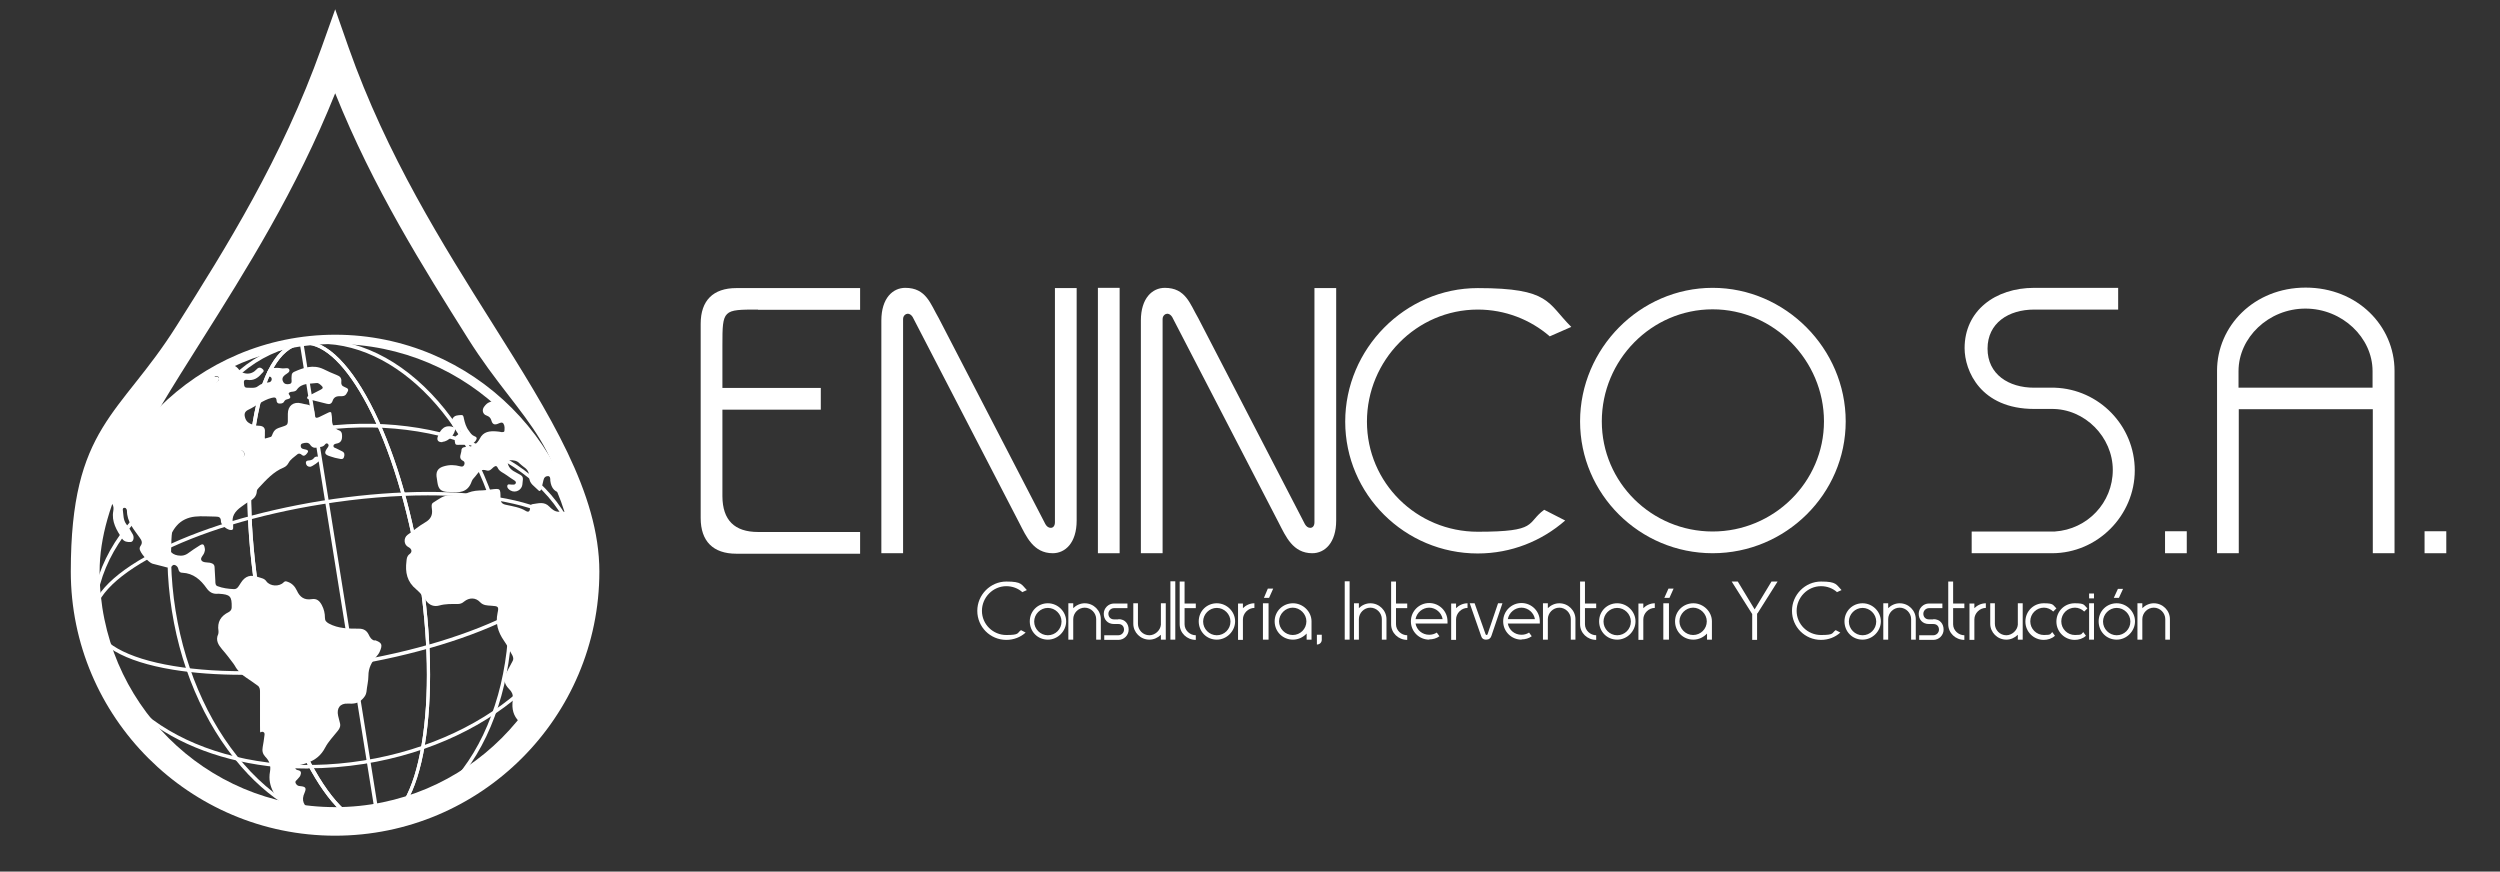
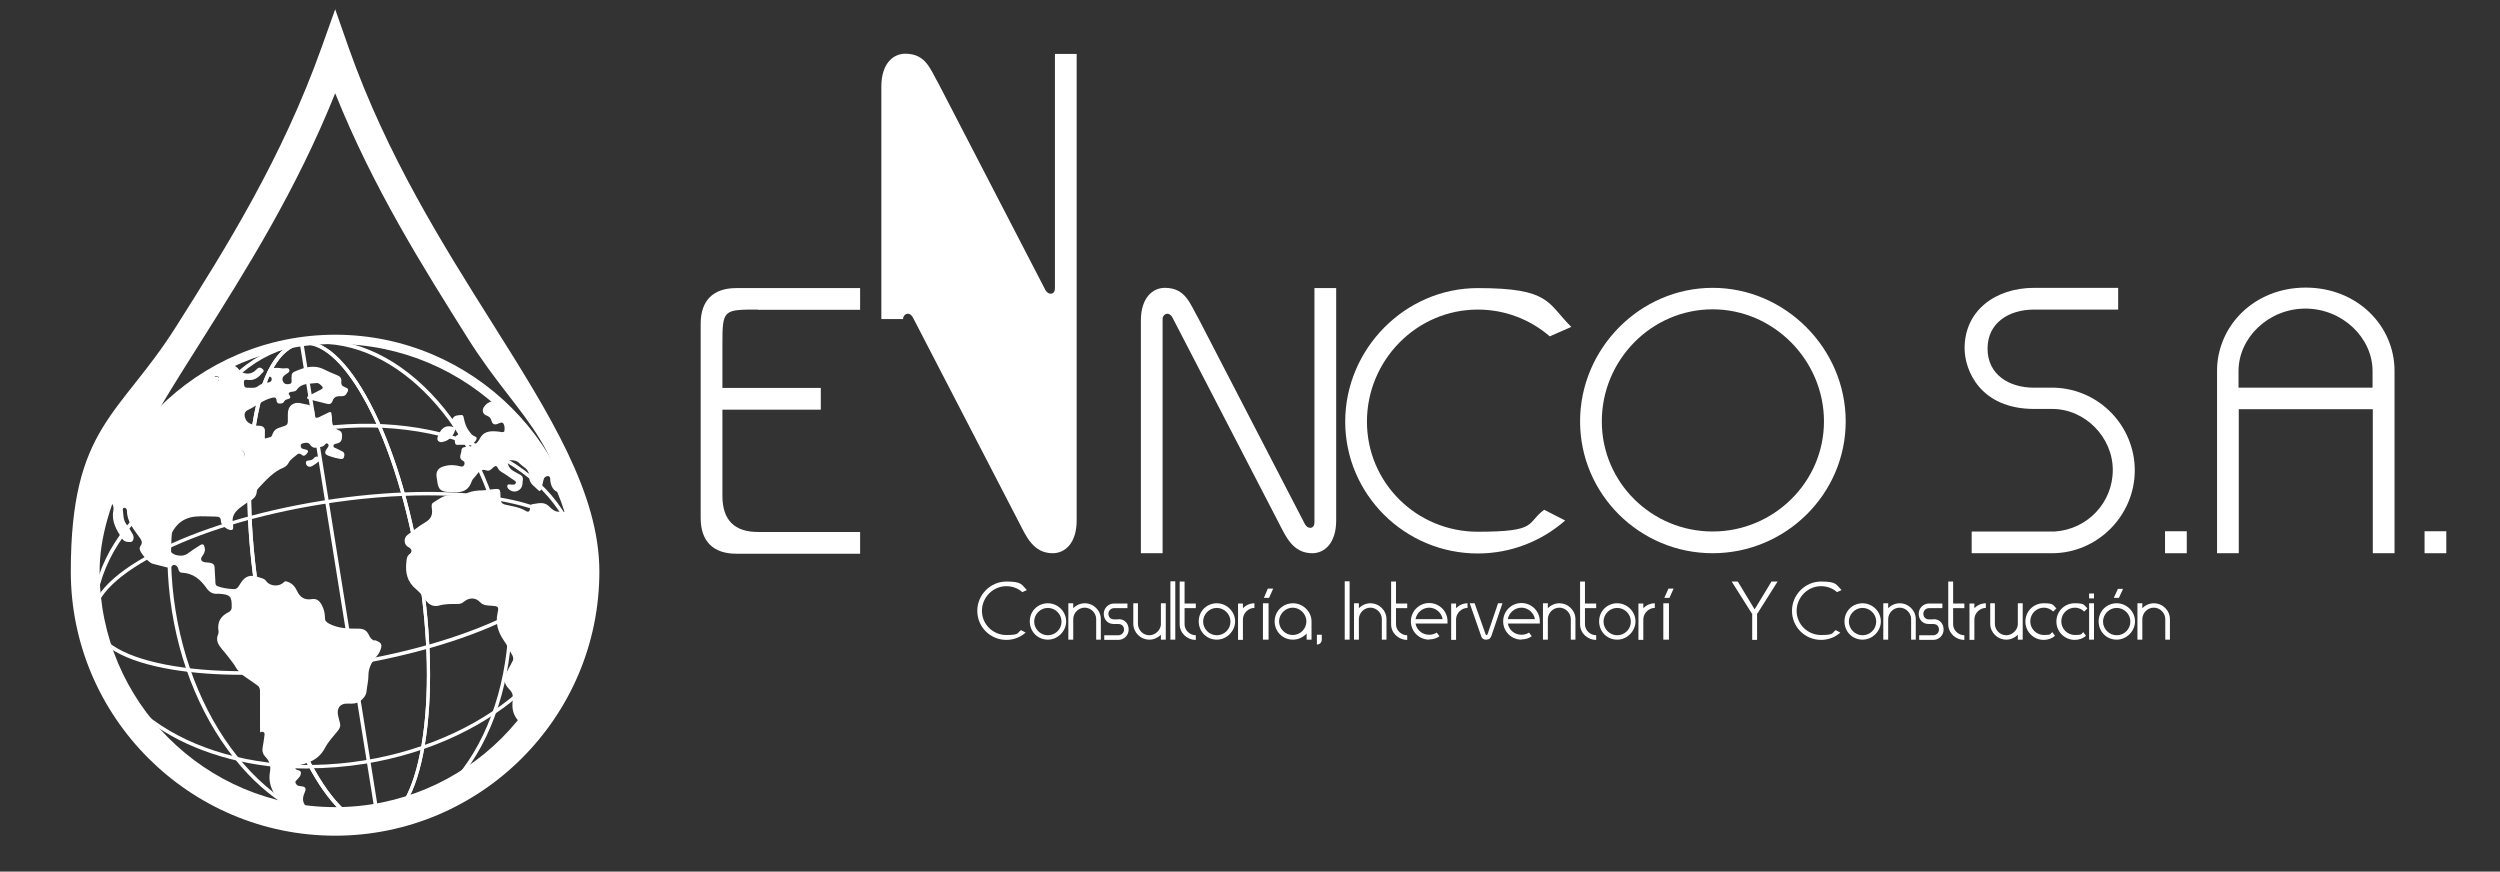
<svg xmlns="http://www.w3.org/2000/svg" id="Layer_1" data-name="Layer 1" version="1.1" viewBox="0 0 1024 357">
  <rect x="0" y="0" width="1024" height="357" fill="#333333" stroke="none" />
  <defs>
    <style>
      .cls-1 {
        fill: #fff;
        stroke-width: 0px;
      }
    </style>
  </defs>
  <g>
    <g>
      <g>
        <path class="cls-1" d="M310.5,126.8c-14.4,0-14.6,0-14.6,14.6v17.5h40.3v8.9h-40.3v35.5q.1,14.6,14.6,14.6h41.8v8.9h-50.7c-9.5,0-14.6-5.1-14.6-14.6v-79.6c0-9.5,5.1-14.6,14.6-14.6h50.7v8.9h-41.8Z" />
-         <path class="cls-1" d="M441,117.9v95.3c0,9.2-4.7,13.4-9.8,13.4-8,0-10.9-7-13.7-12.4l-43.7-84.4c-.6-.9-1.3-1.3-2-1.3s-1.9.7-1.9,2.2v95.9h-8.9v-95.3c0-9.2,4.7-13.4,9.8-13.4,8.6,0,10.3,6.6,13.7,12.4l43.7,84.4c.6,1,1.3,1.5,2.2,1.5s1.7-.7,1.7-2.3v-95.9h8.9Z" />
-         <path class="cls-1" d="M458.6,226.6h-8.9v-108.7h8.9v108.7Z" />
+         <path class="cls-1" d="M441,117.9v95.3c0,9.2-4.7,13.4-9.8,13.4-8,0-10.9-7-13.7-12.4l-43.7-84.4c-.6-.9-1.3-1.3-2-1.3s-1.9.7-1.9,2.2h-8.9v-95.3c0-9.2,4.7-13.4,9.8-13.4,8.6,0,10.3,6.6,13.7,12.4l43.7,84.4c.6,1,1.3,1.5,2.2,1.5s1.7-.7,1.7-2.3v-95.9h8.9Z" />
        <path class="cls-1" d="M547.3,117.9v95.3c0,9.2-4.7,13.4-9.8,13.4-8,0-10.9-7-13.7-12.4l-43.7-84.4c-.6-.9-1.3-1.3-2-1.3s-1.9.7-1.9,2.2v95.9h-8.9v-95.3c0-9.2,4.7-13.4,9.8-13.4,8.6,0,10.3,6.6,13.7,12.4l43.7,84.4c.6,1,1.3,1.5,2.2,1.5s1.7-.7,1.7-2.3v-95.9h8.9Z" />
        <path class="cls-1" d="M634.7,137.7c-7.9-6.8-18.2-10.9-29.4-10.9-25.1,0-45.4,20.8-45.4,45.9s20.4,45.1,45.4,45.1,19.7-3.5,27.2-9l8.6,4.4c-9.6,8.4-22.1,13.5-35.8,13.5-29.9,0-54.3-24.2-54.3-54s24.5-54.7,54.3-54.7,28.4,6.1,38.3,15.9l-8.9,3.9Z" />
        <path class="cls-1" d="M756,172.6c0,29.8-24.6,54-54.5,54s-54.3-24.2-54.3-54,24.5-54.7,54.3-54.7,54.5,24.9,54.5,54.7ZM656.1,172.6c0,25,20.4,45.1,45.4,45.1s45.6-20.2,45.6-45.1-20.5-45.9-45.6-45.9-45.4,20.8-45.4,45.9Z" />
      </g>
      <g>
        <path class="cls-1" d="M833.3,158.8h8.3c18.2.6,32.8,15.6,32.8,33.9s-15.1,33.9-33.9,33.9h-32.9v-8.9h34.1c13.3-.9,23.7-11.8,23.7-25.2s-11.4-25.2-25.2-25h-7c-22,0-28.5-15.7-28.5-24.9,0-15.3,12.5-24.7,28.5-24.7h34.4v8.9h-34.4c-10.5,0-19.1,5.5-19.1,16s8.6,16,19.1,16h.1Z" />
        <path class="cls-1" d="M886.8,217.6h8.9v9h-8.9v-9Z" />
        <path class="cls-1" d="M908.1,151.9c0-18.3,15.1-34.1,36.3-34.1s36.4,15.7,36.4,34.1v74.7h-8.9v-59h-54.9v59h-8.9v-74.7ZM971.8,158.8v-6.8c0-13.7-12.4-25.6-27.5-25.6s-27.4,11.9-27.4,25.6v6.8h54.9Z" />
        <path class="cls-1" d="M993.1,217.6h8.9v9h-8.9v-9Z" />
      </g>
    </g>
    <path class="cls-1" d="M418.7,242.5c-1.7-1.5-4-2.4-6.5-2.4-5.5,0-10,4.6-10,10.1s4.5,9.9,10,9.9,4.3-.8,6-2l1.9,1c-2.1,1.9-4.9,3-7.9,3-6.6,0-11.9-5.3-11.9-11.9s5.4-12,11.9-12,6.2,1.3,8.4,3.5l-2,.9Z" />
    <path class="cls-1" d="M429.2,262c-4.2,0-7.4-3.3-7.4-7.5s3.3-7.4,7.4-7.4,7.5,3.4,7.5,7.4-3.4,7.5-7.5,7.5ZM429.2,249c-3.1,0-5.6,2.6-5.6,5.6s2.5,5.6,5.6,5.6,5.6-2.5,5.6-5.6-2.6-5.6-5.6-5.6Z" />
    <path class="cls-1" d="M450.9,262h-1.9v-8.4c0-2.5-2.1-4.7-4.7-4.7s-4.7,2.2-4.7,4.7v8.4h-2v-14.9h2v2c1.2-1.2,2.9-2,4.7-2,3.7,0,6.6,3,6.6,6.5v8.4Z" />
    <path class="cls-1" d="M458.1,253.6c2.8,0,4.2,2,4.2,4.3s-1.9,4.2-4.2,4.2h-5.8v-1.9h5.8c1.2,0,2.3-1,2.3-2.3s-.8-2.3-2.3-2.3h-1.8c-2.7,0-4.2-1.9-4.2-4.2s1.9-4.2,4.2-4.2h5.5v1.9h-5.5c-1.2,0-2.3,1-2.3,2.3s.9,2.3,2.3,2.3h1.8Z" />
    <path class="cls-1" d="M477.5,247.1v14.9h-2v-2c-1.2,1.2-2.9,2-4.7,2-3.7,0-6.6-3-6.6-6.5v-8.4h1.9v8.4c0,2.5,2,4.7,4.7,4.7,2.3,0,4.5-2,4.7-4.3v-8.8h1.9Z" />
    <path class="cls-1" d="M479.4,262v-23.9h2v23.9h-2Z" />
    <path class="cls-1" d="M485.2,249v6.7c0,2.5,2.2,4.5,4.6,4.5v1.9c-3.6,0-6.6-2.8-6.6-6.4v-17.5h2v9h4.6v1.9h-4.6Z" />
    <path class="cls-1" d="M498.4,262c-4.2,0-7.4-3.3-7.4-7.5s3.3-7.4,7.4-7.4,7.5,3.4,7.5,7.4-3.4,7.5-7.5,7.5ZM498.4,249c-3.1,0-5.6,2.6-5.6,5.6s2.5,5.6,5.6,5.6,5.6-2.5,5.6-5.6-2.6-5.6-5.6-5.6Z" />
    <path class="cls-1" d="M509.1,249.1c1.2-1.2,2.9-2,4.7-2v1.9c-2.5,0-4.7,2.2-4.7,4.7v8.4h-2v-14.9h2v2Z" />
    <path class="cls-1" d="M535.2,262v-2.5c-1.4,1.5-3.4,2.5-5.6,2.5-4.2,0-7.5-3.3-7.5-7.5s3.4-7.4,7.5-7.4,7.6,3.4,7.6,7.4v7.5h-2ZM535.1,254.5c0-3-2.6-5.6-5.6-5.6s-5.6,2.6-5.6,5.6,2.5,5.6,5.6,5.6,5.6-2.5,5.6-5.6Z" />
    <path class="cls-1" d="M541.4,260v2c0,1.2-.9,2-2,2v-4h2Z" />
    <path class="cls-1" d="M552.8,262h-2v-23.9h2v23.9Z" />
    <path class="cls-1" d="M567.9,262h-1.9v-8.4c0-2.5-2.1-4.7-4.7-4.7s-4.7,2.2-4.7,4.7v8.4h-2v-14.9h2v2c1.2-1.2,2.9-2,4.7-2,3.7,0,6.6,3,6.6,6.5v8.4Z" />
    <path class="cls-1" d="M571.8,249v6.7c0,2.5,2.2,4.5,4.6,4.5v1.9c-3.6,0-6.6-2.8-6.6-6.4v-17.5h2v9h4.6v1.9h-4.6Z" />
    <path class="cls-1" d="M585.4,262c-4.1,0-7.5-3.3-7.5-7.5s3.4-7.5,7.5-7.5,7.5,3.3,7.5,7.5v.9h-13.1c.5,2.7,2.8,4.6,5.6,4.6h0c1.1,0,2.2-.3,3.1-.9l1.1,1.5c-1.2.9-2.7,1.3-4.2,1.3h0ZM590.9,253.6c-.4-2.6-2.8-4.7-5.5-4.7s-5.1,2-5.6,4.7h11.1Z" />
    <path class="cls-1" d="M596.4,249.1c1.2-1.2,2.9-2,4.7-2v1.9c-2.5,0-4.7,2.2-4.7,4.7v8.4h-2v-14.9h2v2Z" />
    <path class="cls-1" d="M613.4,247.1h2l-4.5,13.3c-.3,1-1,1.6-2.2,1.6s-1.8-.6-2.1-1.7l-4.6-13.2h2l4.5,12.7c0,0,.2.3.4.3s.4-.2.4-.3l4.3-12.7Z" />
    <path class="cls-1" d="M623.2,262c-4.1,0-7.5-3.3-7.5-7.5s3.4-7.5,7.5-7.5,7.5,3.3,7.5,7.5v.9h-13.1c.5,2.7,2.8,4.6,5.6,4.6h0c1.1,0,2.2-.3,3.1-.9l1.1,1.5c-1.2.9-2.7,1.3-4.2,1.3h0ZM628.7,253.6c-.4-2.6-2.8-4.7-5.5-4.7s-5.1,2-5.6,4.7h11.1Z" />
    <path class="cls-1" d="M645.3,262h-1.9v-8.4c0-2.5-2.1-4.7-4.7-4.7s-4.7,2.2-4.7,4.7v8.4h-2v-14.9h2v2c1.2-1.2,2.9-2,4.7-2,3.7,0,6.6,3,6.6,6.5v8.4Z" />
    <path class="cls-1" d="M649.2,249v6.7c0,2.5,2.2,4.5,4.6,4.5v1.9c-3.6,0-6.6-2.8-6.6-6.4v-17.5h2v9h4.6v1.9h-4.6Z" />
    <path class="cls-1" d="M662.4,262c-4.2,0-7.4-3.3-7.4-7.5s3.3-7.4,7.4-7.4,7.5,3.4,7.5,7.4-3.4,7.5-7.5,7.5ZM662.4,249c-3.1,0-5.6,2.6-5.6,5.6s2.5,5.6,5.6,5.6,5.6-2.5,5.6-5.6-2.6-5.6-5.6-5.6Z" />
    <path class="cls-1" d="M673.1,249.1c1.2-1.2,2.9-2,4.7-2v1.9c-2.5,0-4.7,2.2-4.7,4.7v8.4h-2v-14.9h2v2Z" />
-     <path class="cls-1" d="M699.2,262v-2.5c-1.4,1.5-3.4,2.5-5.6,2.5-4.2,0-7.5-3.3-7.5-7.5s3.4-7.4,7.5-7.4,7.6,3.4,7.6,7.4v7.5h-2ZM699.1,254.5c0-3-2.6-5.6-5.6-5.6s-5.6,2.6-5.6,5.6,2.5,5.6,5.6,5.6,5.6-2.5,5.6-5.6Z" />
    <path class="cls-1" d="M719.9,251.1l-.2.3v10.7h-2v-10.6l-.2-.3-8.2-13h2.5l6.9,11.4,6.9-11.4h2.5l-8.2,13Z" />
    <path class="cls-1" d="M752.4,242.5c-1.7-1.5-4-2.4-6.5-2.4-5.5,0-10,4.6-10,10.1s4.5,9.9,10,9.9,4.3-.8,6-2l1.9,1c-2.1,1.9-4.9,3-7.9,3-6.6,0-11.9-5.3-11.9-11.9s5.4-12,11.9-12,6.2,1.3,8.4,3.5l-2,.9Z" />
    <path class="cls-1" d="M762.9,262c-4.2,0-7.4-3.3-7.4-7.5s3.3-7.4,7.4-7.4,7.5,3.4,7.5,7.4-3.4,7.5-7.5,7.5ZM762.9,249c-3.1,0-5.6,2.6-5.6,5.6s2.5,5.6,5.6,5.6,5.6-2.5,5.6-5.6-2.6-5.6-5.6-5.6Z" />
    <path class="cls-1" d="M784.7,262h-1.9v-8.4c0-2.5-2.1-4.7-4.7-4.7s-4.7,2.2-4.7,4.7v8.4h-2v-14.9h2v2c1.2-1.2,2.9-2,4.7-2,3.7,0,6.6,3,6.6,6.5v8.4Z" />
    <path class="cls-1" d="M791.9,253.6c2.8,0,4.2,2,4.2,4.3s-1.9,4.2-4.2,4.2h-5.8v-1.9h5.8c1.2,0,2.3-1,2.3-2.3s-.8-2.3-2.3-2.3h-1.8c-2.7,0-4.2-1.9-4.2-4.2s1.9-4.2,4.2-4.2h5.5v1.9h-5.5c-1.2,0-2.3,1-2.3,2.3s.9,2.3,2.3,2.3h1.8Z" />
    <path class="cls-1" d="M800,249v6.7c0,2.5,2.2,4.5,4.6,4.5v1.9c-3.6,0-6.6-2.8-6.6-6.4v-17.5h2v9h4.6v1.9h-4.6Z" />
    <path class="cls-1" d="M808.7,249.1c1.2-1.2,2.9-2,4.7-2v1.9c-2.5,0-4.7,2.2-4.7,4.7v8.4h-2v-14.9h2v2Z" />
    <path class="cls-1" d="M828.5,247.1v14.9h-2v-2c-1.2,1.2-2.9,2-4.7,2-3.7,0-6.6-3-6.6-6.5v-8.4h1.9v8.4c0,2.5,2,4.7,4.7,4.7,2.3,0,4.5-2,4.7-4.3v-8.8h1.9Z" />
    <path class="cls-1" d="M841.6,260.5c-1.2,1.1-2.9,1.6-4.5,1.6-4.1,0-7.5-3.3-7.5-7.5s3.3-7.5,7.5-7.5,3.7.7,5.2,2.1l-1.3,1.3c-1-1-2.4-1.6-3.8-1.6-3.1,0-5.6,2.5-5.6,5.6s2.5,5.6,5.6,5.6,2.5-.4,3.4-1.2l1.1,1.5Z" />
    <path class="cls-1" d="M854.3,260.5c-1.2,1.1-2.9,1.6-4.5,1.6-4.1,0-7.5-3.3-7.5-7.5s3.3-7.5,7.5-7.5,3.7.7,5.2,2.1l-1.3,1.3c-1-1-2.4-1.6-3.8-1.6-3.1,0-5.6,2.5-5.6,5.6s2.5,5.6,5.6,5.6,2.5-.4,3.4-1.2l1.1,1.5Z" />
    <path class="cls-1" d="M855.7,243.1h2v2h-2v-2ZM857.7,262v-14.9h-2v14.9h2Z" />
    <path class="cls-1" d="M867,262c-4.2,0-7.4-3.3-7.4-7.5s3.3-7.4,7.4-7.4,7.5,3.4,7.5,7.4-3.4,7.5-7.5,7.5ZM867,249c-3.1,0-5.6,2.6-5.6,5.6s2.5,5.6,5.6,5.6,5.6-2.5,5.6-5.6-2.6-5.6-5.6-5.6ZM869.6,241.2h-2.1l-1.7,3.7h2.1l1.7-3.7Z" />
    <path class="cls-1" d="M888.8,262h-1.9v-8.4c0-2.5-2.1-4.7-4.7-4.7s-4.7,2.2-4.7,4.7v8.4h-2v-14.9h2v2c1.2-1.2,2.9-2,4.7-2,3.7,0,6.6,3,6.6,6.5v8.4Z" />
    <g>
      <rect class="cls-1" x="681.3" y="247.1" width="2.3" height="14.9" />
      <polygon class="cls-1" points="685.5 241.1 683.4 241.1 681.7 244.9 683.8 244.9 685.5 241.1" />
    </g>
    <g>
      <rect class="cls-1" x="517.3" y="247.1" width="2.3" height="14.9" />
      <polygon class="cls-1" points="521.5 241.1 519.3 241.1 517.7 244.9 519.8 244.9 521.5 241.1" />
    </g>
  </g>
  <g>
    <g>
      <path class="cls-1" d="M152.7,338.5c-8.7,0-18.1-9-26.9-25.7-9.3-17.7-16.7-41.9-20.9-68.3-4.2-26.4-4.7-51.8-1.4-71.5,3.3-19.9,10.2-31.7,19.4-33.2,9.2-1.5,19.4,7.6,28.8,25.5,9.3,17.7,16.7,41.9,20.9,68.3,4.2,26.4,4.7,51.8,1.4,71.5-3.3,19.9-10.2,31.7-19.4,33.2v-.7c-.1,0,0,.7,0,.7-.6.1-1.3.2-1.9.2ZM124.9,141.2c-.6,0-1.2,0-1.7.1-8.5,1.4-15,12.7-18.2,32-3.3,19.5-2.8,44.7,1.4,71,4.2,26.2,11.6,50.3,20.8,67.9,9.1,17.3,18.8,26.1,27.3,24.7h0c8.5-1.4,15-12.7,18.2-32,3.3-19.5,2.8-44.7-1.4-71-4.2-26.2-11.6-50.3-20.8-67.9-8.5-16.1-17.5-24.9-25.5-24.9Z" />
      <path class="cls-1" d="M152.7,338.5c-8.7,0-18.1-9-26.9-25.7-9.3-17.7-16.7-41.9-20.9-68.3-4.2-26.4-4.7-51.8-1.4-71.5,3.3-19.9,10.2-31.7,19.4-33.2,9.2-1.5,19.4,7.6,28.8,25.5,9.3,17.7,16.7,41.9,20.9,68.3,4.2,26.4,4.7,51.8,1.4,71.5-3.3,19.9-10.2,31.7-19.4,33.2v-.7c-.1,0,0,.7,0,.7-.6.1-1.3.2-1.9.2ZM124.9,141.2c-.6,0-1.2,0-1.7.1-8.5,1.4-15,12.7-18.2,32-3.3,19.5-2.8,44.7,1.4,71,4.2,26.2,11.6,50.3,20.8,67.9,9.1,17.3,18.8,26.1,27.3,24.7h0c8.5-1.4,15-12.7,18.2-32,3.3-19.5,2.8-44.7-1.4-71-4.2-26.2-11.6-50.3-20.8-67.9-8.5-16.1-17.5-24.9-25.5-24.9Z" />
      <path class="cls-1" d="M99.3,276.4c-10.3,0-20-.7-28.5-2.1-20.1-3.3-31.9-10.2-33.4-19.4-1.5-9.2,7.6-19.4,25.7-28.8,17.8-9.3,42.2-16.7,68.8-21,26.6-4.2,52.1-4.8,71.9-1.5,20.1,3.3,31.9,10.2,33.4,19.4,1.5,9.2-7.6,19.4-25.7,28.8-17.8,9.3-42.2,16.7-68.8,21-15.1,2.4-29.8,3.6-43.4,3.6ZM175.2,202.9c-13.5,0-28.1,1.2-43.1,3.6-26.4,4.2-50.7,11.6-68.3,20.8-17.4,9.1-26.3,18.8-24.9,27.3,1.4,8.5,12.8,15,32.2,18.2,19.6,3.3,45,2.7,71.4-1.5,26.4-4.2,50.7-11.6,68.3-20.8,17.4-9.1,26.3-18.8,24.9-27.3-1.4-8.5-12.8-15-32.2-18.2-8.5-1.4-18-2.1-28.3-2.1Z" />
      <path class="cls-1" d="M126.3,314.8c-45.3,0-82.8-22.1-88-54.7-6.1-37.9,33.8-75.9,88.8-84.7,55-8.8,104.7,14.9,110.8,52.8,6.1,37.9-33.8,75.9-88.8,84.7-7.7,1.2-15.4,1.8-22.8,1.8ZM39.8,259.9c5.9,37.1,54.9,60.3,109.1,51.6,54.2-8.7,93.5-45.9,87.6-83-5.9-37.1-54.9-60.3-109.1-51.6-54.2,8.7-93.5,45.9-87.6,83Z" />
      <path class="cls-1" d="M147.3,339.2c-15.9,0-31.8-7.6-45.6-22-15.9-16.7-27.1-40.5-31.3-67-4.2-26.5-1.1-52.6,8.8-73.4,10-20.9,25.6-34,44.1-37,37.9-6.1,75.9,33.6,84.7,88.4,4.2,26.5,1.1,52.6-8.8,73.4-10,20.9-25.6,34-44.1,37-2.6.4-5.2.6-7.8.6ZM131.1,140.7c-2.5,0-5,.2-7.5.6-17.9,2.9-33.2,15.7-43,36.2-9.8,20.6-12.9,46.3-8.7,72.5,4.2,26.2,15.2,49.7,30.9,66.2,15.7,16.4,34.2,23.8,52.1,21,17.9-2.9,33.2-15.7,43-36.2,9.8-20.6,12.9-46.3,8.7-72.5-8.1-50.3-41-87.7-75.5-87.7Z" />
      <rect class="cls-1" x="138.5" y="139.3" width="1.5" height="199.8" transform="translate(-36 25) rotate(-9.1)" />
      <g>
        <path class="cls-1" d="M93.9,188c1.4,0,3.6-.3,5-.4.6,0,1.1-.5,1.2-1.3.1-.9-.5-1.6-1.3-1.9-.5-.2-1.1-.1-1.6-.2-1.2,0-2.3-1.4-3.3-.9-.5.2-2.1,2.4-2,3.1,0,.7,1.5,1.5,2.1,1.5Z" />
        <path class="cls-1" d="M89.6,155.5c-.2,1-1,1.7-2.1,1.5-1.1-.2-6.6,1.7-7.5,1.2-.6-.3.4-1.3,1.1-2,0,0,0,0,0,0,.4-.3.8-.5,1.2-.8.8-.5,1.5-1,2.3-1.5.8-.5,1.6-1,2.4-1.5.3,0,.5.2.4.3-.3.2-.8.2-.6.7.2.5,1,.4,1.4.4.7,0-1,.4-.3.5.8,0,2-.1,1.8,1.1Z" />
        <path class="cls-1" d="M91.3,194.5c.7.2,3.8-.5,4.1-.9.7-1,1.5-1.5,2.2-2.6.2-.3.2-1.6,0-1.9-.2-.5-1.7-1.6-2.1-1.6-1.4,0-4.8,1.5-4.8,3,0,.6-.1,3.7.5,3.9Z" />
        <path class="cls-1" d="M216.2,177.2c0,0,0,.1-.1.1-1.7.1-3.9,1.9-5.6,1.9-.4,0-2.8-.8-2.9-1.3,0-.4.2-4.1.5-4.2,1.4-.5,3.3-.3,4.3-.9,0,0,.1.1.1.1,1,1.1,2,2.3,2.9,3.5.3.3.5.6.7.9Z" />
        <path class="cls-1" d="M88.4,182.4c2.4.1,4.6-2.6,4.6-5.3-.1-2.2-1.8-2.8-3.5-2.6-2,.3-4.9.6-4.6,3.5.2,1.8.8,4.2,3.5,4.4Z" />
        <path class="cls-1" d="M79.9,167.2c2.4.1,4.6-2.6,4.6-5.3-.1-2.2-1.8-2.8-3.5-2.6-2,.3-4.9.6-4.6,3.5.2,1.8.8,4.2,3.5,4.4Z" />
        <path class="cls-1" d="M230.5,201.9c-3.1,0-4.7-1.8-5.1-5,0-.7.1-1.8-.9-1.9-1,0-1.7.6-1.9,1.7-.2,1.2-.6,2.3-.9,3.5-.1.5-.5,1.3-1.1.7-1.5-1.6-3.9-2.8-3.8-5.4,0-1.9-.7-3.2-2.2-4.2-.6-.4-1.2-1-1.8-1.5-1.1-1.2-2.5-1.3-3.9-1.3-.9,0-1,.4-.9,1.3.4,2,1.9,3,3.5,3.8,2.9,1.5,2.9,1.5,2.5,4.5,0,0,0,.1,0,.2-.2,2.4-2.8,3.8-4.9,2.6-.7-.4-1.5-1.1-1.3-2,.2-.8,1.1-.4,1.8-.4.2,0,.4,0,.5,0,.5,0,1,0,1.2-.7.1-.5-.3-.8-.6-1-1-.7-2.1-1.3-3.1-2.1-1.3-1-3-1.5-3.7-3-.5-1.1-1-.9-1.8-.3-.8.7-1.5,1.7-2.8,1.3-2.1-.7-3.1.4-4.2,1.9-.6.9-1.6,1.6-1.9,2.6-1.6,4.7-5.3,4.7-9.3,4.3-.2,0-.5,0-.7,0-2.6-.2-3.6-1.2-4-3.7-.1-.9-.3-1.8-.4-2.7-.2-2.3.9-3.5,3-4.1,2.3-.7,4.5-.6,6.7,0,.6.2,1.2.2,1.6-.5.3-.6.3-1.4-.4-1.7-2.2-1.1-.7-2.9-.7-4.3,0-1.4,1.4-1.4,2.3-1.5,2.4,0,4.1-1.2,5.2-3.3,1.5-3,4.1-3.2,6.9-3,.7,0,1.4.2,2.1.3.4,0,1,0,1.1-.4.1-1.1.2-2.2-.4-3.1-.6-.8-1.5-.2-2.1,0-1.5.7-2.4.3-2.8-1.2-.3-1.1-.9-1.7-2-2.1-1.6-.5-2-2.3-1-3.6.6-.8,1.3-1.6,2.3-1.9,1-.4,1.9-.7,2.8-1.2,3.2,2.8,6.2,5.8,9,9,0,0,.1.1.1.1-.6,1-1.6,1.7-3,2.2-.3.1-.7.4-.6.8,0,.5.5.7.9.7,1.7,0,3.4.1,5,0,.2,0,.4,0,.6-.2.3.3.5.6.7.9,5.9,7.4,10.7,15.7,14.3,24.7Z" />
        <path class="cls-1" d="M153.4,262.4c-1.3-.4-1.9-1.4-2.4-2.5-.8-1.6-2-2.4-4-2.4-4.2,0-8.4,0-12.3-2.1-1-.6-1.6-1.1-1.6-2.3,0-1.9-.4-3.6-1.3-5.3-1-1.8-2.1-2.7-4.1-2.4-3,.5-4.9-.8-6.1-3.5-.8-1.7-2-3-3.8-3.6-.6-.2-1-.4-1.6.2-1.8,1.9-5.6,1.7-7.1-.4-.8-1.2-2.1-1.3-3.2-1.7-3.2-1.2-5.5-.5-7.3,2.4-.7,1-1.3,2.6-2.8,2.5-2.3-.1-4.6-.4-6.7-1.2-.9-.3-.9-1.3-.9-2.2-.1-1.8-.2-3.6-.3-5.4,0-1.3-.7-1.7-1.9-2-1.2-.2-2.9,0-3.5-1-.6-1,.9-2.1,1.2-3.2.2-.5.3-1,.2-1.6-.3-1.9-.8-2.2-2.4-1.1-1.5.9-2.9,1.9-4.3,2.9-1.3,1-2.7,1.3-4.4,1-2.9-.5-4.2-2.6-3.6-5.6.5-2.5,1.6-4.8,3.2-6.6,1.9-2.2,4.6-3.4,7.5-3.7,2.8-.3,5.6,0,8.5,0,1.4,0,2.1.4,2.1,2,0,1.5,2.7,3.6,4.2,3.5.5,0,.8-.3.8-.8,0-.5,0-1,0-1.4-.9-3.3.8-5.5,3.3-7.3,1-.7,2-1.5,3.1-2.1,1.8-1,3.2-2.1,3.3-4.3,0-.5.4-1,.8-1.4,3-3.2,6-6.6,10.2-8.3.9-.4,1.5-1,2-1.9.8-1.5,2.3-2.4,3.6-3.5.5-.5,1.3-.3,1.8.2.8.7,1.4.3,2-.4.8-.9.9-1.5-.5-1.8-.8-.2-1.8-.2-1.9-1.3-.1-.6.2-1.1.8-1.2,1.1-.3,2.3-.5,3,.5.8,1.2,1.7,1.5,3,1.2,1.1-.3,2.3-.1,3.1-1.2.3-.4.7-.7,1.2-.3.5.5.3.9,0,1.4-1.7,2.3-1.5,3,1.2,3.8,1.1.4,2.3.7,3.5.9.8.2,1.6.3,1.9-.7.3-.9.3-1.8-.7-2.3-.8-.4-1.6-.8-2.4-1.2-.5-.3-1.3-.3-1.2-1.1,0-.6.7-.8,1.2-.9,2-.3,2.4-1.7,2.3-3.4,0-.9-.3-1.7-1.2-2-2.3-.9-3-2.5-2.9-4.8,0-.6-.1-1.2-.2-1.8,0-1-.5-1.1-1.3-.7-1.2.6-2.5,1.2-3.7,1.8-1.5.7-2,.3-2-1.3q0-3.2-3-3.8c-.8-.1-1.6-.3-2.4-.5-3.2-.8-5.5,1-5.5,4.3v.5c0,4.7.4,3.8-3.8,5.3-1.1.4-1.8,1-2.3,2.1-.2.6-.5,1.1-.7,1.6-.4.7-.9,1.6-1.9,1.3-1-.3-.7-1.3-.7-2,0-.4,0-.8,0-1.3.2-1.8-.7-2.5-2.3-2.6-.9,0-1.9-.2-2.8-.5-1.3-.4-2.4-1.1-2.9-2.5-.6-1.7-.4-2.8,1.3-3.6,3.2-1.5,5.9-3.9,9.4-4.8,1.2-.3,2-.4,2.1,1.1,0,.6.4,1.2,1.1,1.2.7,0,1.5,0,1.9-.7.3-.5.6-.9,1.2-1,1.1-.3,2-.5.9-2-.5-.7.4-1,.9-1.1.8-.1,1.8-.1,2.3-.9,2-2.8,5.2-2.3,8-2.7.9-.1,1.4.5,2,1,.8.7.8,1.2-.2,1.7-1.5.8-3,1.5-4.5,2.3-.5.3-1.1.4-1.1,1,0,.7.8.6,1.3.8,2.3.6,4.6,1.1,6.8,1.7,1.1.3,1.9,0,2.3-1.1.5-1.6,1.6-2.1,3.2-2,1,0,1.9,0,2.5-1,1.1-1.7,1-2.1-.8-2.8-1.1-.4-1.4-1.1-1.3-2.1.2-1.5-.5-2.3-1.9-2.8-1.8-.7-3.6-1.5-5.4-2.4-4.2-2-8.2-.6-12,1.1-1.3.6-1,1.7-1.1,2.8,0,.8.4,2-.9,2.2-.9.2-2,.1-2.5-.9-.6-1.1-.3-2,.7-2.8.8-.6,2.2-1.2,1.8-2.2-.4-1-1.8-.4-2.8-.5-.9-.1-1.9-.3-2.9-.2-1.3,0-2.6,0-3.2,1.5-.4.9-.7,1.7.7,2,.5.1,1,.4,1,1.1,0,.7-.5,1.2-1.1,1.3-1.7.1-3.2.5-4.7,1.7-1,.8-2.9.5-4.4.5-1.3,0-1.1-1.4-1.2-2.3,0-1,.8-1,1.4-.9,2.5.4,4.3-.7,5.8-2.5.4-.5,1.5-1,.5-1.9-.7-.7-1.6-.9-2.4,0-1.2,1.3-2.6,2-4.4,1.8-1.3-.2-2.2-.6-3-1.7-.9-1.3-2.8-2.2-4.6-2.4-2.1,1-4.2,2.1-6.2,3.3-.8.5-1.6.9-2.4,1.5,0,0,0,0,0,0,.2.5.7.4,1.1.4.7,0,1.5,0,2.2,0,.8,0,2-.1,1.8,1.1-.2,1-1,1.7-2.1,1.5-1.1-.2-2.2-.3-3.1-.8-.7-.4-1.4-.6-2.1-.8-.4.3-.8.5-1.2.8,0,0,0,0,0,0-17.3,11.7-30.8,28.8-38.1,48.8.2.2.4.3.7.4,2.2.6,3,2,2.6,4.2-.8,4.4,1.4,7.9,3.6,11.3.8,1.3,2.2,1.5,3.5,1.4,1.1,0,1.6-1.8.9-3.1-.8-1.4-1.6-2.8-2.6-4.1-1.4-1.8-1.2-4-1.5-6,0-.4.1-.7.5-.8.4,0,.7,0,.9.4.2.2.3.5.3.8,0,4.5,2.8,7.6,5.2,11,.9,1.2,1.3,2.2.3,3.5-.2.3-.3.7-.3,1,0,1.6,3.7,5.8,5.3,6.2,1.6.4,3.1.8,4.7,1.2,1.2.3,2.3.9,3.4-.4.6-.8,2.1,0,2.4,1.2.2,1,.6,1.7,1.7,1.7,4.5.2,7.5,2.9,9.9,6.3,1.2,1.7,2.6,2.5,4.7,2.3.1,0,.2,0,.4,0,4.6.3,5.3,1,5.2,5.6,0,.9-.5,1.5-1.2,1.9-3.3,1.6-4.8,4.1-4.2,7.8,0,.4,0,.9-.1,1.2-1.2,2.5,0,4.4,1.6,6.3,1.6,1.8,3.1,3.8,4.6,5.8.2.3.4.6.6.9,1,1.9,2.8,3.7,4.7,4.9,1.6,1,3,2.1,4.6,3.2.9.6,1,1.6,1,2.5,0,4.6,0,9.2,0,13.8s0,2.2,1.3,2.7c.7.3.6.9.5,1.6-.2,1.5-.4,3.1-.7,4.6-.3,1.6,0,2.8,1.1,4,1.7,1.7,2.3,3.6,1.9,6-1.2,6.4,2.6,10.8,6.4,15.2.4.5,1.1.8,1.5,1.3,2,2.7,4.9,2.7,7.8,2.5.8,0,1.4-.3,1.6-1.1.3-.9.1-1.6-.6-2.1-2.8-1.7-4.1-3.8-2.5-7.2.8-1.9.3-2.4-1.8-2.6-.9,0-1.5-.4-1.9-1.2-.4-.9.5-1.2.9-1.8.3-.4.8-.8,1-1.3.4-1,.5-1.9-.8-2.2-.5-.1-1.3-.3-1.2-1.1,0-.9.9-.9,1.5-1,1.3-.2,2.4-.6,3.6-1,3.2-1.2,5.5-3.1,7.1-6.2,1.3-2.5,3.4-4.6,5.2-6.9.8-1,1.2-2,.8-3.3-.3-.9-.4-1.9-.7-2.8-.7-3.1.8-5.2,4-5,2.3.1,4.2,0,5.9-1.8.9-.9,1.5-1.7,1.7-3,.2-2.2.8-4.4.8-6.6,0-3.2,1.3-5.6,3.3-7.9.5-.6,1-1.2,1.3-1.9,1.3-2.9,1-3.8-2-4.8ZM78.6,160.5c.8-.4,1.6-.7,2.6-.6.5,0,1.2,0,1.3.7.1.7-.3,1.3-.9,1.5-.7.2-1.4.2-2.1.3,0,0,0,0,0,0-.1,0-.2,0-.4,0-.7-.1-1.8.3-2-.7-.2-1.2,1-.8,1.6-1.1ZM92.9,193.5c-.6-.2-.7-.8-.7-1.3,0-1.5,1.9-3.6,3.3-3.7.4,0,.9,0,1.1.4.2.4,0,.7-.3,1-.7,1-1.5,2-2.2,3.1-.3.5-.7.9-1.3.6ZM90.7,177.8c0,1.3-1,2.5-2.1,2.5-1.2,0-1.5-1.2-1.6-2-.1-1.3,1.2-1.5,2.1-1.6.8-.1,1.5.2,1.6,1.2ZM98.8,184.4c.8.3,1.5,1,1.3,1.9-.1.9-1,.8-1.6.8-1.4,0-2.9,0-4.3,0-.6,0-1.3-.1-1.4-.9,0-.7.6-.8,1.1-1,1-.5,2.1-.9,3.3-.8.5,0,1.1,0,1.6.2Z" />
        <path class="cls-1" d="M237.7,239.3c0,24.5-8.8,46.9-23.4,64.3-.3-.6-.2-1.4-.3-2.2,0-2,.4-4.1-1.3-5.8-2.5-2.4-3.1-5.3-2.7-8.6,0-.4,0-.7,0-1.1.2-1.5-.4-2.6-1.5-3.7-2.1-2.1-2.4-4.3-.9-7,.8-1.4,1.5-2.9,2.3-4.3.5-.8.4-1.5,0-2.4-1.2-2-2.1-4.2-3.5-6.1-2.4-3.5-3.5-7-2.6-11.3.6-2.7.3-2.8-2.6-3-1.7-.1-3.3-.1-4.6-1.5-1.8-1.9-4.4-1.9-6.5-.2-.8.7-1.6,1-2.6,1-2.5,0-5-.1-7.5.6-2.1.6-4.1,0-5.5-2-1.1-1.7-2.5-3.3-4-4.6-3.8-3.1-4.6-7-4-11.6.1-1.1.2-2,1.2-2.8,1.3-.9,1-2.2-.4-2.9-1.9-.9-2.1-3.7-.4-5,2.4-1.7,4.6-3.6,7.2-5.1,2.3-1.3,3.2-3,2.8-5.6-.1-.8-.3-2,.5-2.5,2.2-1.3,4.2-3.2,7.1-3,2,.1,4.1.6,5.8-.4,1.9-1.1,3.9-1.5,6-1.6,1.6,0,3.1-.2,4.7-.4,4-.5,4-.5,4,3.5,0,1.9.8,2.5,2.4,2.8,2.7.6,5.6,1,8,2.5,1,.6,1.6.2,1.7-.9,0-.8,0-1.7,1-1.9,2.4-.3,4.8-1.2,6.9,1,1,1,2.2,2.1,3.8,2.1,1.5,0,2.9,0,4.3,0,2.8,9.2,4.3,19,4.3,29.2Z" />
        <path class="cls-1" d="M187,178.4c-1,.8-.8,2-.6,3,.1,1,1,.8,1.7.8,1.3,0,2.5,0,3.8,0,1.2,0,2.1-.6,2.9-1.6.6-.9.7-1.5-.4-1.9-1.1-.4-1.7-1.3-2.3-2.2-1.2-1.5-1.7-3.3-2.1-5.1-.1-.6-.2-1.5-1.1-1.4-1.3.1-2.8,0-3.6,1.6-.7,1.3-.3,2.4.6,3.4.2.1.4.2.6.3,2.7,1.3,2.7,1.4.6,3.1Z" />
        <path class="cls-1" d="M181.2,181c2.6-.2,5.3-3.1,5.3-5.7-.2-.1-.4-.2-.6-.3-3.7-1.3-5.4.8-6.5,3.6-.7,1.7.1,2.6,1.8,2.5Z" />
        <path class="cls-1" d="M130.7,187.2c-.8-.3-1.6-.3-2.1.4-.5.7-1.2.9-2,1-.7,0-1.4.2-1.3,1.1.1.9.7,1.5,1.7,1.5.8,0,4.1-2.3,4.3-3.1.2-.5-.1-.8-.6-.9Z" />
      </g>
      <path class="cls-1" d="M137.3,341.5c-56.4,0-102.3-45.9-102.3-102.2s45.9-102.2,102.3-102.2,102.3,45.9,102.3,102.2-45.9,102.2-102.3,102.2ZM137.3,140.9c-54.3,0-98.5,44.1-98.5,98.4s44.2,98.4,98.5,98.4,98.5-44.1,98.5-98.4-44.2-98.4-98.5-98.4Z" />
    </g>
    <path class="cls-1" d="M137.3,342.3c-59.7,0-108.3-48.6-108.3-108.2s20.1-63.7,43.3-100.6c20.3-32.1,43.2-68.6,59.4-114l5.6-15.7,5.5,15.7c15.6,44.2,38.6,80.7,58.8,112.8,23.6,37.5,43.9,69.8,43.9,101.8,0,59.7-48.6,108.2-108.3,108.2ZM137.3,38.2c-16,39.9-36.6,72.5-55,101.7-23.2,36.8-41.5,65.8-41.5,94.3,0,53.2,43.3,96.4,96.5,96.4s96.5-43.3,96.5-96.4-19.5-59.6-42.1-95.5c-18.3-29.1-38.8-61.6-54.4-100.5Z" />
  </g>
</svg>